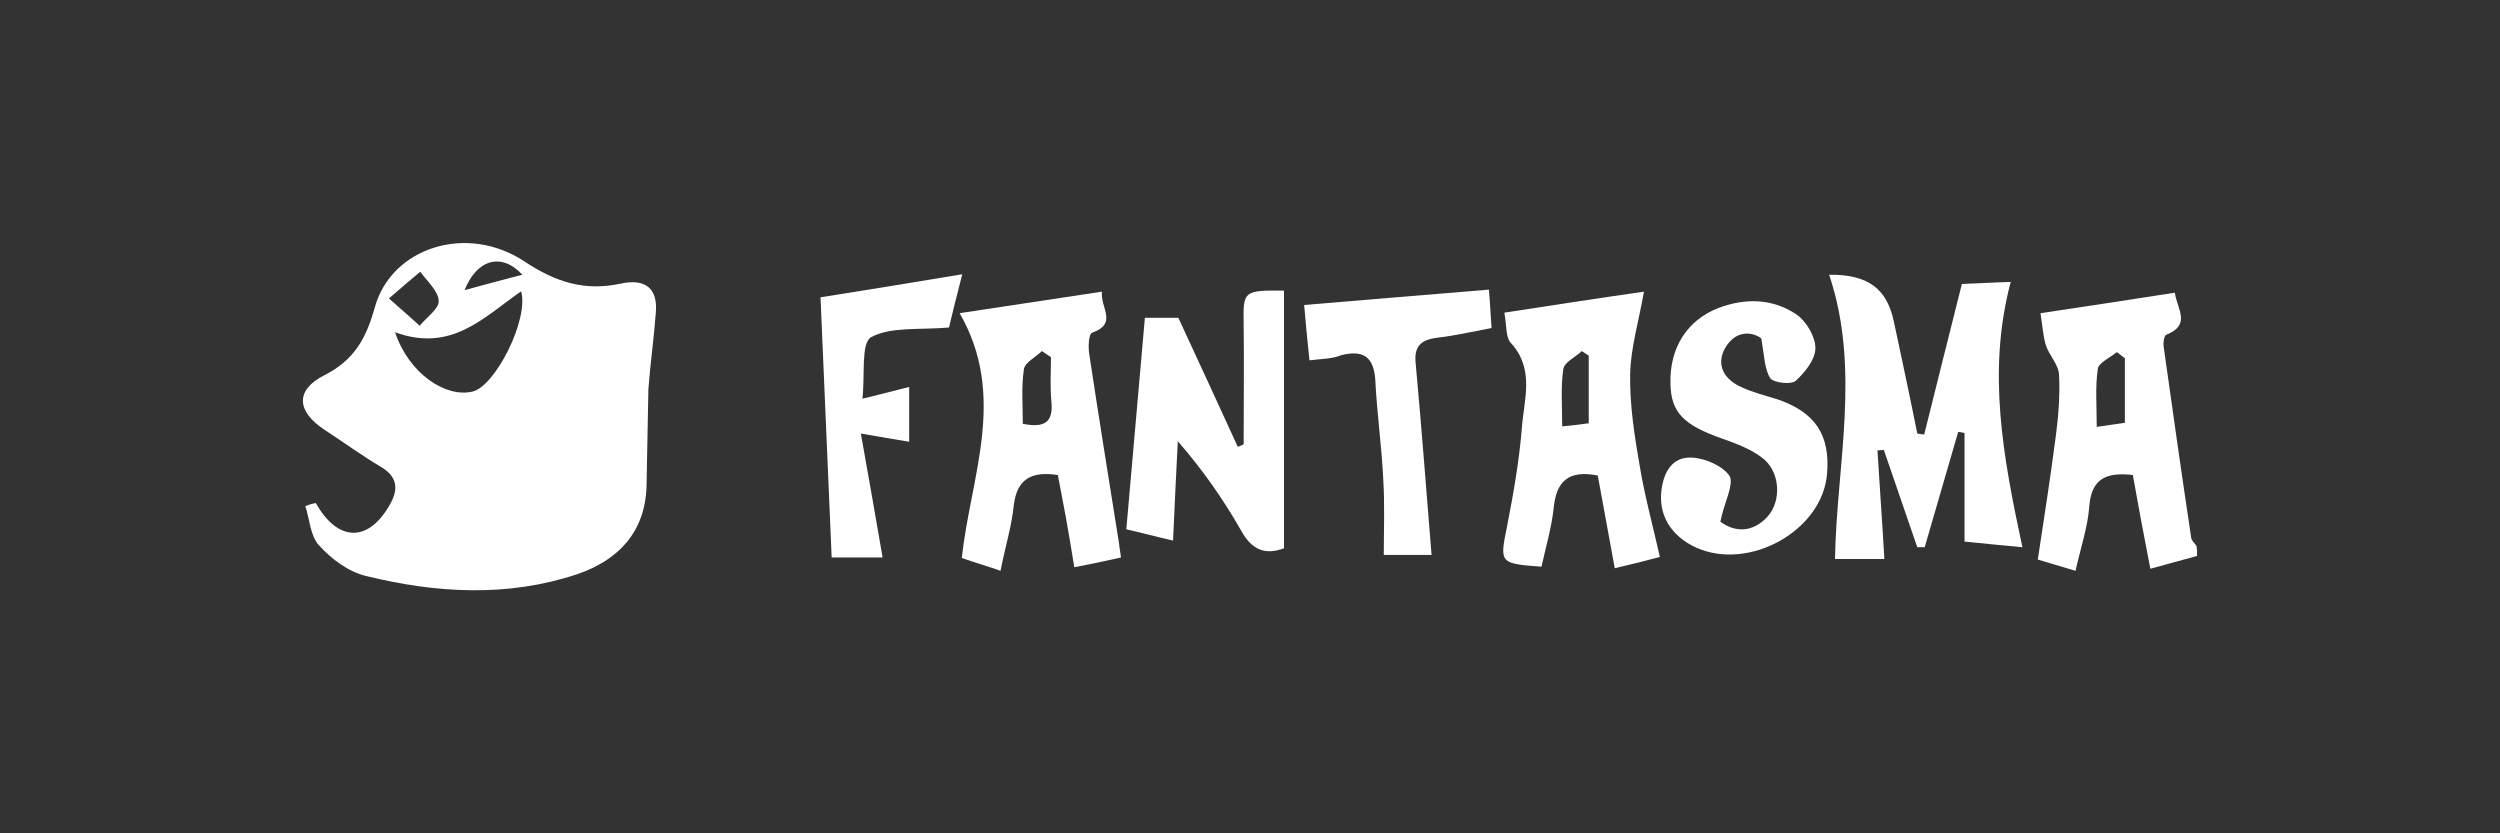
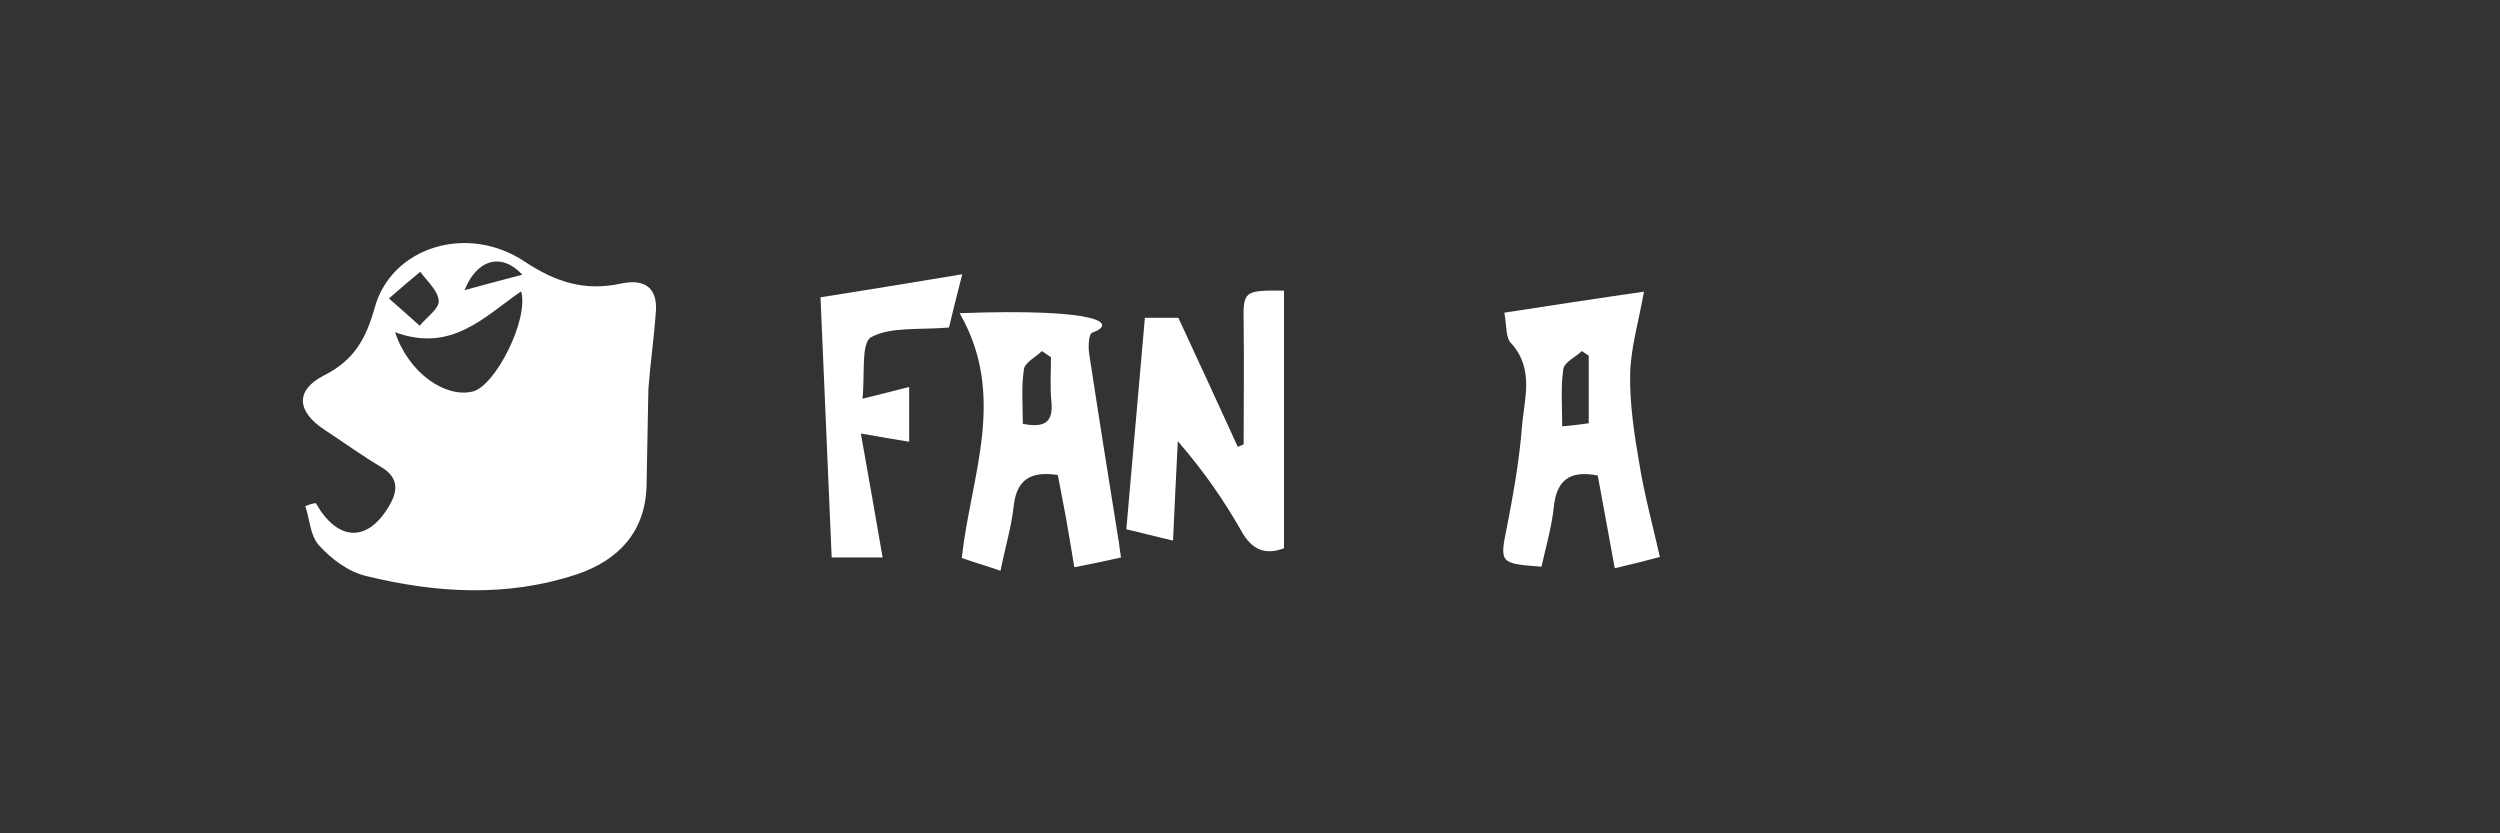
<svg xmlns="http://www.w3.org/2000/svg" width="144" height="48" viewBox="0 0 144 48" fill="none">
  <rect x="0" y="0" width="144" height="48" fill="#333333" stroke="none" />
-   <path d="M126.551 32.023C125.726 32.258 124.9 32.465 123.86 32.76C123.494 30.872 123.157 29.102 122.851 27.361C121.322 27.184 120.466 27.568 120.344 29.161C120.252 30.37 119.855 31.521 119.549 32.878C118.723 32.642 118.081 32.435 117.378 32.229C117.745 29.81 118.112 27.45 118.418 25.09C118.57 23.939 118.662 22.73 118.601 21.579C118.57 20.989 118.02 20.459 117.837 19.869C117.684 19.367 117.653 18.806 117.531 18.04C120.099 17.656 122.637 17.273 125.267 16.86C125.42 17.833 126.215 18.718 124.778 19.279C124.655 19.337 124.594 19.721 124.625 19.957C125.145 23.645 125.665 27.332 126.215 30.99C126.246 31.167 126.429 31.285 126.521 31.462C126.551 31.61 126.551 31.816 126.551 32.023ZM122.393 20.636C122.24 20.517 122.087 20.399 121.934 20.282C121.537 20.606 120.864 20.901 120.833 21.255C120.68 22.288 120.772 23.379 120.772 24.588C121.445 24.5 121.934 24.412 122.393 24.352C122.393 23.055 122.393 21.845 122.393 20.636Z" fill="white" />
-   <path d="M110.435 31.52C109.793 29.662 109.151 27.774 108.509 25.916C108.387 25.916 108.264 25.945 108.142 25.945C108.264 27.98 108.417 30.016 108.539 32.199C107.653 32.199 106.766 32.199 105.696 32.199C105.787 26.8 107.194 21.284 105.359 15.826C107.592 15.797 108.692 16.623 109.09 18.54C109.549 20.694 110.007 22.818 110.435 24.971C110.558 25.001 110.711 25.001 110.833 25.03C111.536 22.169 112.27 19.308 113.004 16.357C113.891 16.328 114.777 16.269 115.817 16.239C114.441 21.431 115.389 26.358 116.49 31.52C115.297 31.402 114.258 31.314 113.157 31.196C113.157 29.013 113.157 26.977 113.157 24.942C113.034 24.913 112.912 24.883 112.79 24.883C112.148 27.096 111.506 29.308 110.863 31.52C110.741 31.52 110.588 31.52 110.435 31.52Z" fill="white" />
-   <path d="M61.88 32.671C61.697 31.52 61.544 30.665 61.391 29.78C61.238 28.954 61.085 28.157 60.932 27.361C59.403 27.125 58.578 27.597 58.394 29.101C58.272 30.311 57.905 31.491 57.63 32.877C56.774 32.582 56.07 32.376 55.398 32.14C55.917 27.42 58.027 22.818 55.275 18.039C58.211 17.596 60.749 17.213 63.47 16.8C63.379 17.744 64.388 18.629 62.92 19.16C62.706 19.219 62.675 19.956 62.736 20.369C63.287 23.998 63.868 27.626 64.449 31.255C64.479 31.491 64.51 31.727 64.571 32.11C63.654 32.317 62.828 32.494 61.88 32.671ZM60.535 20.576C60.351 20.458 60.198 20.34 60.015 20.222C59.648 20.576 59.006 20.9 58.975 21.284C58.822 22.316 58.914 23.378 58.914 24.411C60.229 24.676 60.657 24.263 60.565 23.172C60.474 22.316 60.535 21.461 60.535 20.576Z" fill="white" />
+   <path d="M61.88 32.671C61.697 31.52 61.544 30.665 61.391 29.78C61.238 28.954 61.085 28.157 60.932 27.361C59.403 27.125 58.578 27.597 58.394 29.101C58.272 30.311 57.905 31.491 57.63 32.877C56.774 32.582 56.07 32.376 55.398 32.14C55.917 27.42 58.027 22.818 55.275 18.039C63.379 17.744 64.388 18.629 62.92 19.16C62.706 19.219 62.675 19.956 62.736 20.369C63.287 23.998 63.868 27.626 64.449 31.255C64.479 31.491 64.51 31.727 64.571 32.11C63.654 32.317 62.828 32.494 61.88 32.671ZM60.535 20.576C60.351 20.458 60.198 20.34 60.015 20.222C59.648 20.576 59.006 20.9 58.975 21.284C58.822 22.316 58.914 23.378 58.914 24.411C60.229 24.676 60.657 24.263 60.565 23.172C60.474 22.316 60.535 21.461 60.535 20.576Z" fill="white" />
  <path d="M86.65 18.009C89.341 17.596 91.817 17.213 94.692 16.8C94.386 18.54 93.927 20.045 93.897 21.549C93.866 23.29 94.141 25.089 94.447 26.83C94.722 28.511 95.181 30.193 95.609 32.081C94.844 32.287 94.019 32.494 93.01 32.73C92.674 30.842 92.337 29.101 92.031 27.39C90.38 27.066 89.646 27.685 89.493 29.249C89.371 30.399 89.035 31.52 88.79 32.641C86.374 32.464 86.374 32.435 86.802 30.34C87.169 28.452 87.506 26.564 87.659 24.647C87.781 23.024 88.393 21.313 87.078 19.809C86.711 19.484 86.802 18.835 86.65 18.009ZM91.511 24.381C91.511 22.965 91.511 21.726 91.511 20.487C91.389 20.399 91.236 20.31 91.114 20.222C90.747 20.576 90.074 20.871 90.044 21.284C89.891 22.316 89.983 23.378 89.983 24.558C90.655 24.499 91.083 24.44 91.511 24.381Z" fill="white" />
  <path d="M67.567 31.137C66.527 30.901 65.671 30.665 64.876 30.488C65.243 26.388 65.579 22.405 65.946 18.305C66.527 18.305 67.261 18.305 67.873 18.305C69.035 20.812 70.166 23.261 71.297 25.739C71.42 25.68 71.542 25.65 71.634 25.591C71.634 23.261 71.664 20.93 71.634 18.599C71.603 16.77 71.634 16.712 73.958 16.741C73.958 21.668 73.958 26.594 73.958 31.58C72.857 31.993 72.092 31.668 71.481 30.547C70.472 28.777 69.279 27.066 67.842 25.414C67.75 27.243 67.659 29.072 67.567 31.137Z" fill="white" />
-   <path d="M99.093 30.046C99.95 30.695 100.989 30.665 101.815 29.751C102.64 28.836 102.549 27.096 101.448 26.329C100.775 25.827 99.95 25.532 99.124 25.237C96.953 24.47 96.25 23.733 96.219 22.11C96.158 20.045 97.167 18.452 98.971 17.744C100.531 17.154 102.121 17.184 103.497 18.128C104.047 18.511 104.567 19.396 104.567 20.045C104.567 20.694 103.986 21.432 103.435 21.933C103.191 22.169 102.151 22.051 101.968 21.786C101.631 21.255 101.631 20.517 101.448 19.485C100.867 19.072 99.95 19.042 99.369 20.045C98.818 21.019 99.308 21.874 100.347 22.317C100.989 22.612 101.693 22.789 102.365 22.995C104.536 23.733 105.423 25.031 105.24 27.273C104.995 30.547 100.775 32.907 97.717 31.55C96.28 30.901 95.516 29.692 95.699 28.246C95.822 27.214 96.311 26.299 97.442 26.358C98.237 26.388 99.277 26.86 99.644 27.45C99.858 27.981 99.308 28.954 99.093 30.046Z" fill="white" />
  <path d="M49.677 22.966C50.839 22.671 51.604 22.494 52.368 22.287C52.368 23.408 52.368 24.441 52.368 25.444C51.481 25.296 50.748 25.178 49.586 24.972C50.044 27.568 50.442 29.78 50.839 32.111C49.922 32.111 48.913 32.111 47.904 32.111C47.69 27.155 47.476 22.14 47.262 17.125C49.708 16.741 52.399 16.299 55.426 15.797C55.09 17.125 54.815 18.187 54.662 18.865C52.949 19.013 51.298 18.806 50.167 19.426C49.586 19.78 49.83 21.579 49.677 22.966Z" fill="white" />
-   <path d="M75.425 20.753C75.303 19.632 75.211 18.6 75.119 17.567C78.727 17.272 82.121 16.977 85.76 16.682C85.821 17.331 85.852 18.039 85.913 18.895C84.812 19.101 83.803 19.337 82.764 19.455C81.816 19.573 81.449 19.986 81.54 20.901C81.877 24.559 82.152 28.217 82.458 31.963C81.816 31.963 80.898 31.963 79.706 31.963C79.706 30.518 79.767 29.072 79.675 27.597C79.584 25.68 79.308 23.792 79.217 21.874C79.125 20.576 78.544 20.134 77.26 20.458C76.77 20.665 76.189 20.665 75.425 20.753Z" fill="white" />
  <path d="M18.189 28.977C19.428 31.164 21.128 31.266 22.368 29.216C22.899 28.362 23.041 27.542 21.943 26.893C20.845 26.244 19.818 25.492 18.72 24.775C17.091 23.716 16.985 22.486 18.649 21.631C20.42 20.743 21.093 19.479 21.589 17.703C22.545 14.252 26.901 12.851 30.229 15.072C32.035 16.268 33.7 16.78 35.754 16.336C37.17 16.029 37.914 16.609 37.772 18.044C37.666 19.513 37.454 20.948 37.347 22.417C37.312 24.262 37.277 26.107 37.241 27.986C37.17 30.617 35.648 32.257 33.239 33.077C29.238 34.409 25.13 34.17 21.093 33.179C20.066 32.94 19.074 32.188 18.366 31.403C17.87 30.856 17.835 29.899 17.587 29.148C17.764 29.079 17.976 29.011 18.189 28.977ZM22.757 19.137C23.536 21.495 25.661 22.93 27.219 22.554C28.53 22.247 30.477 18.386 30.017 16.78C27.892 18.249 26.015 20.333 22.757 19.137ZM22.403 17.19C23.182 17.873 23.678 18.317 24.174 18.762C24.563 18.283 25.307 17.771 25.271 17.327C25.236 16.746 24.599 16.199 24.209 15.653C23.678 16.097 23.182 16.507 22.403 17.19ZM26.759 16.712C27.892 16.404 29.025 16.097 30.088 15.823C28.884 14.525 27.467 14.935 26.759 16.712Z" fill="white" />
</svg>